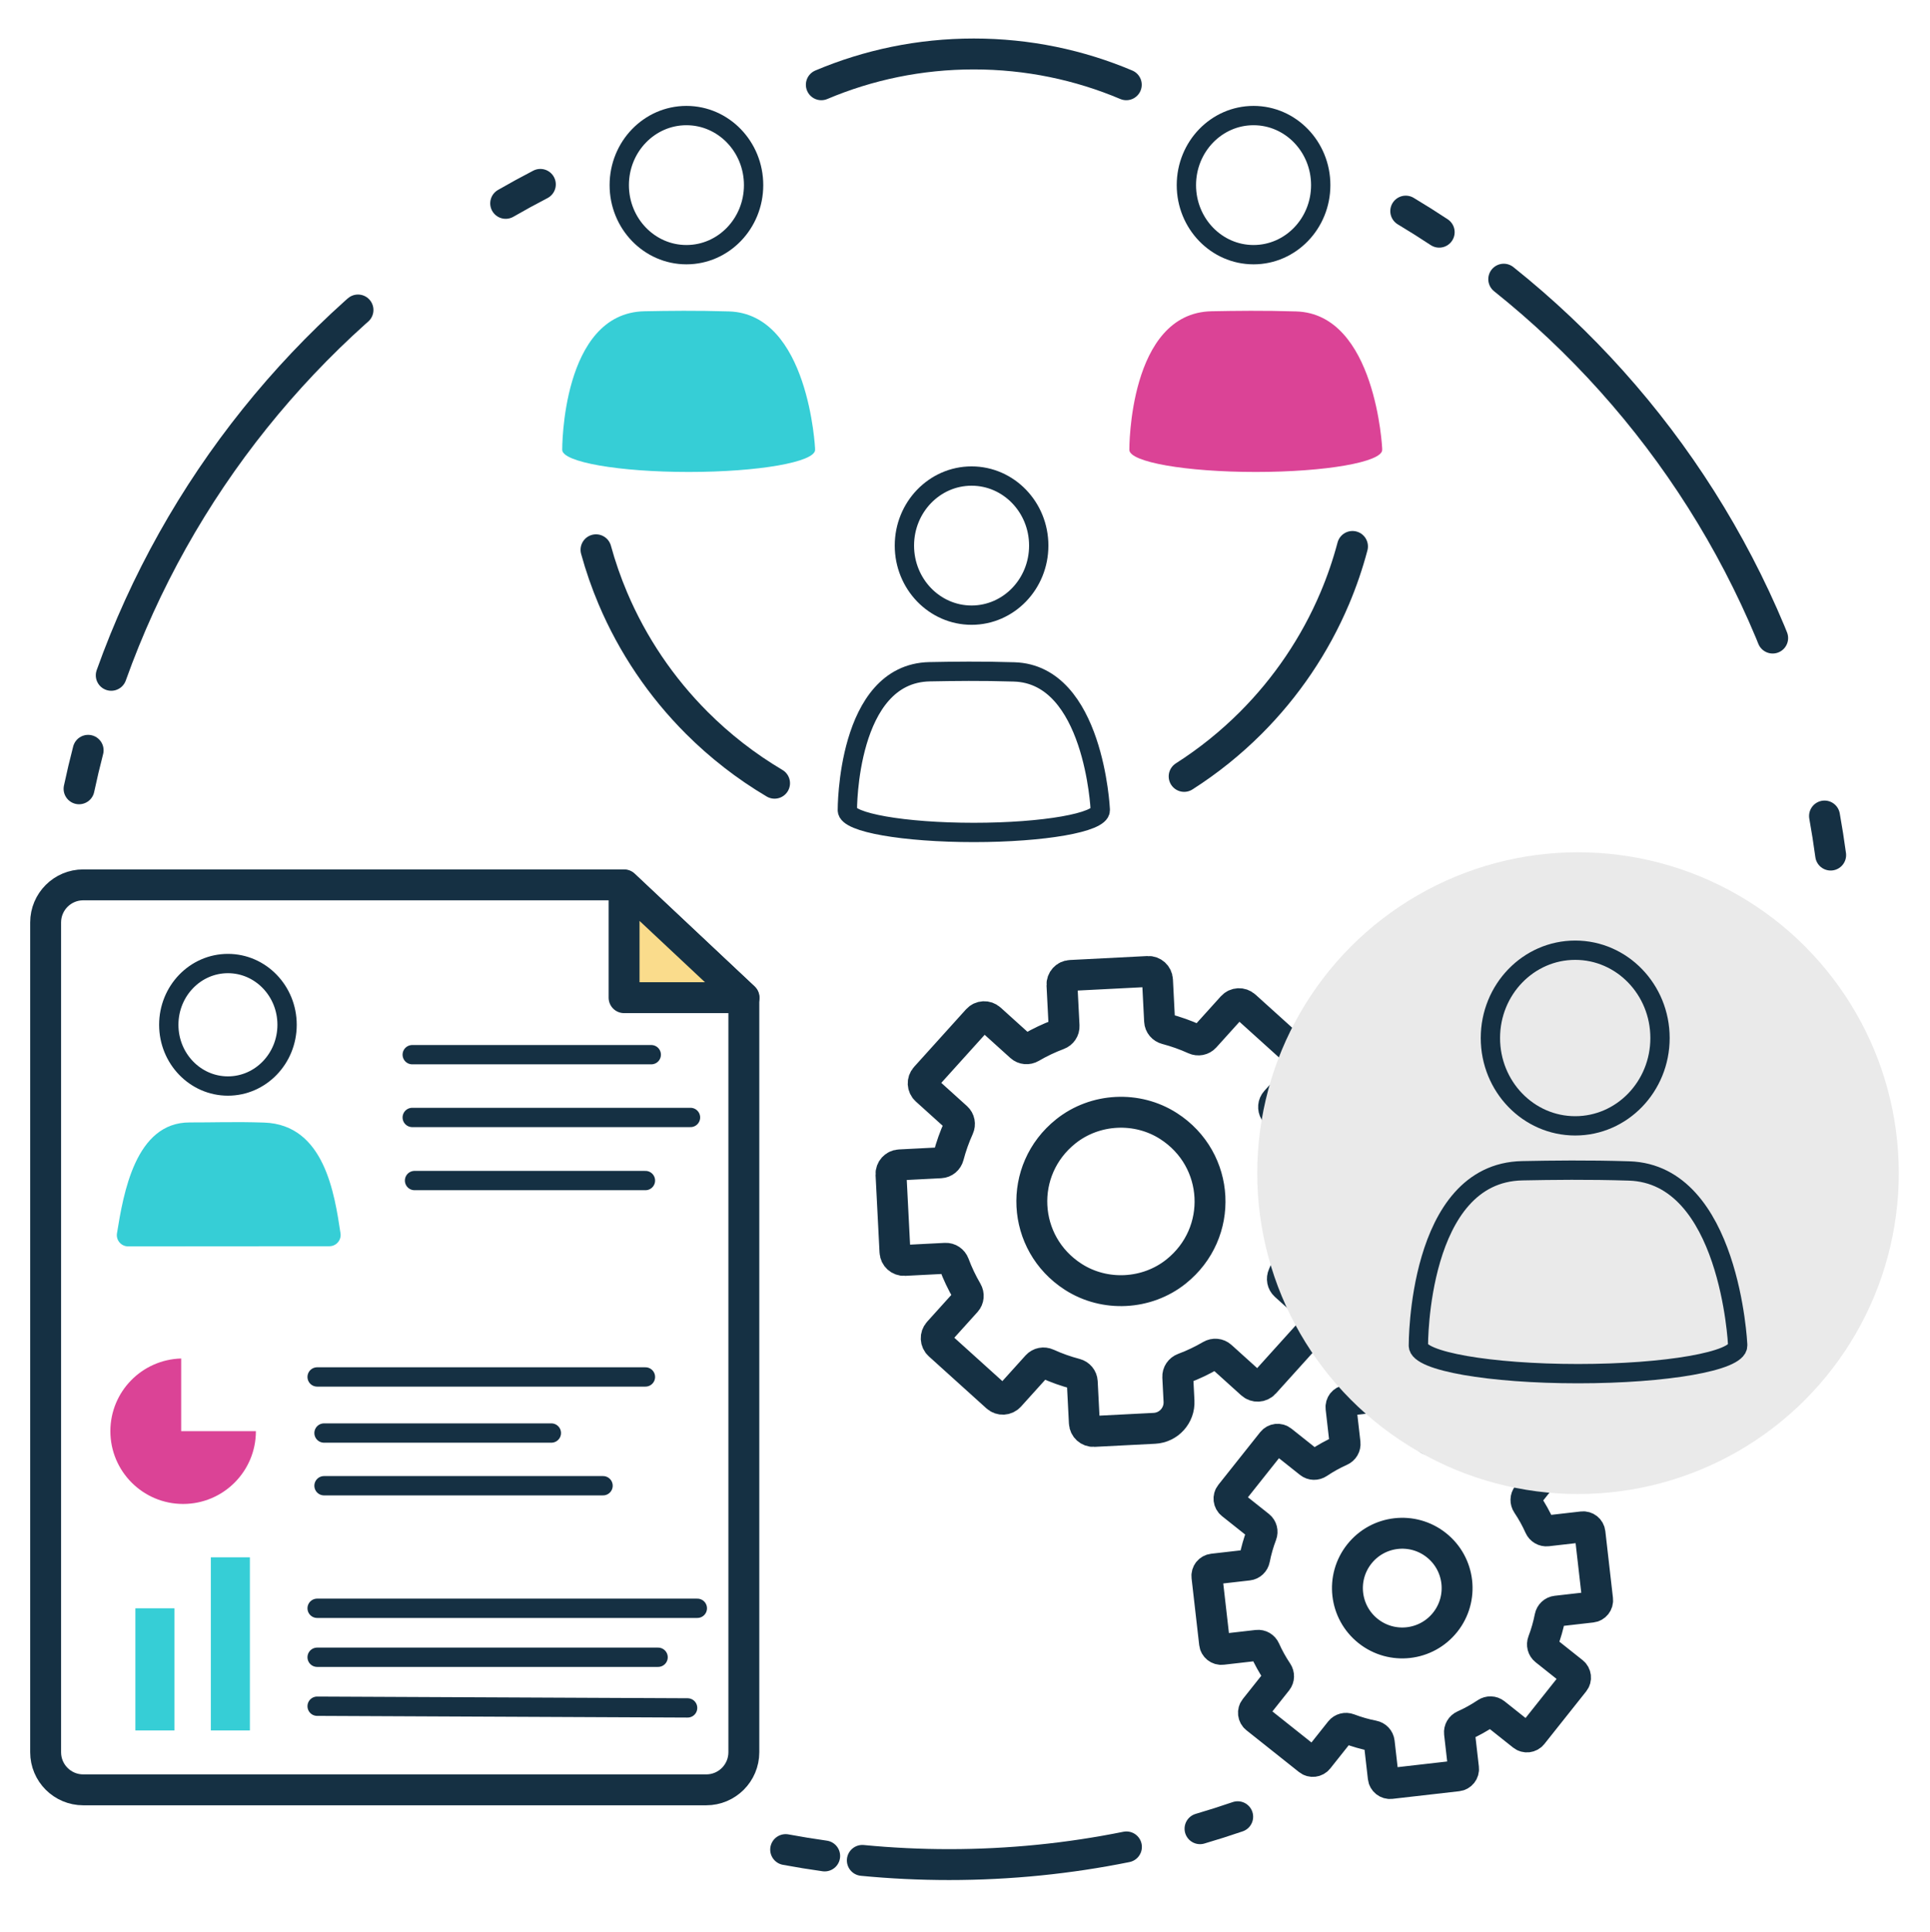
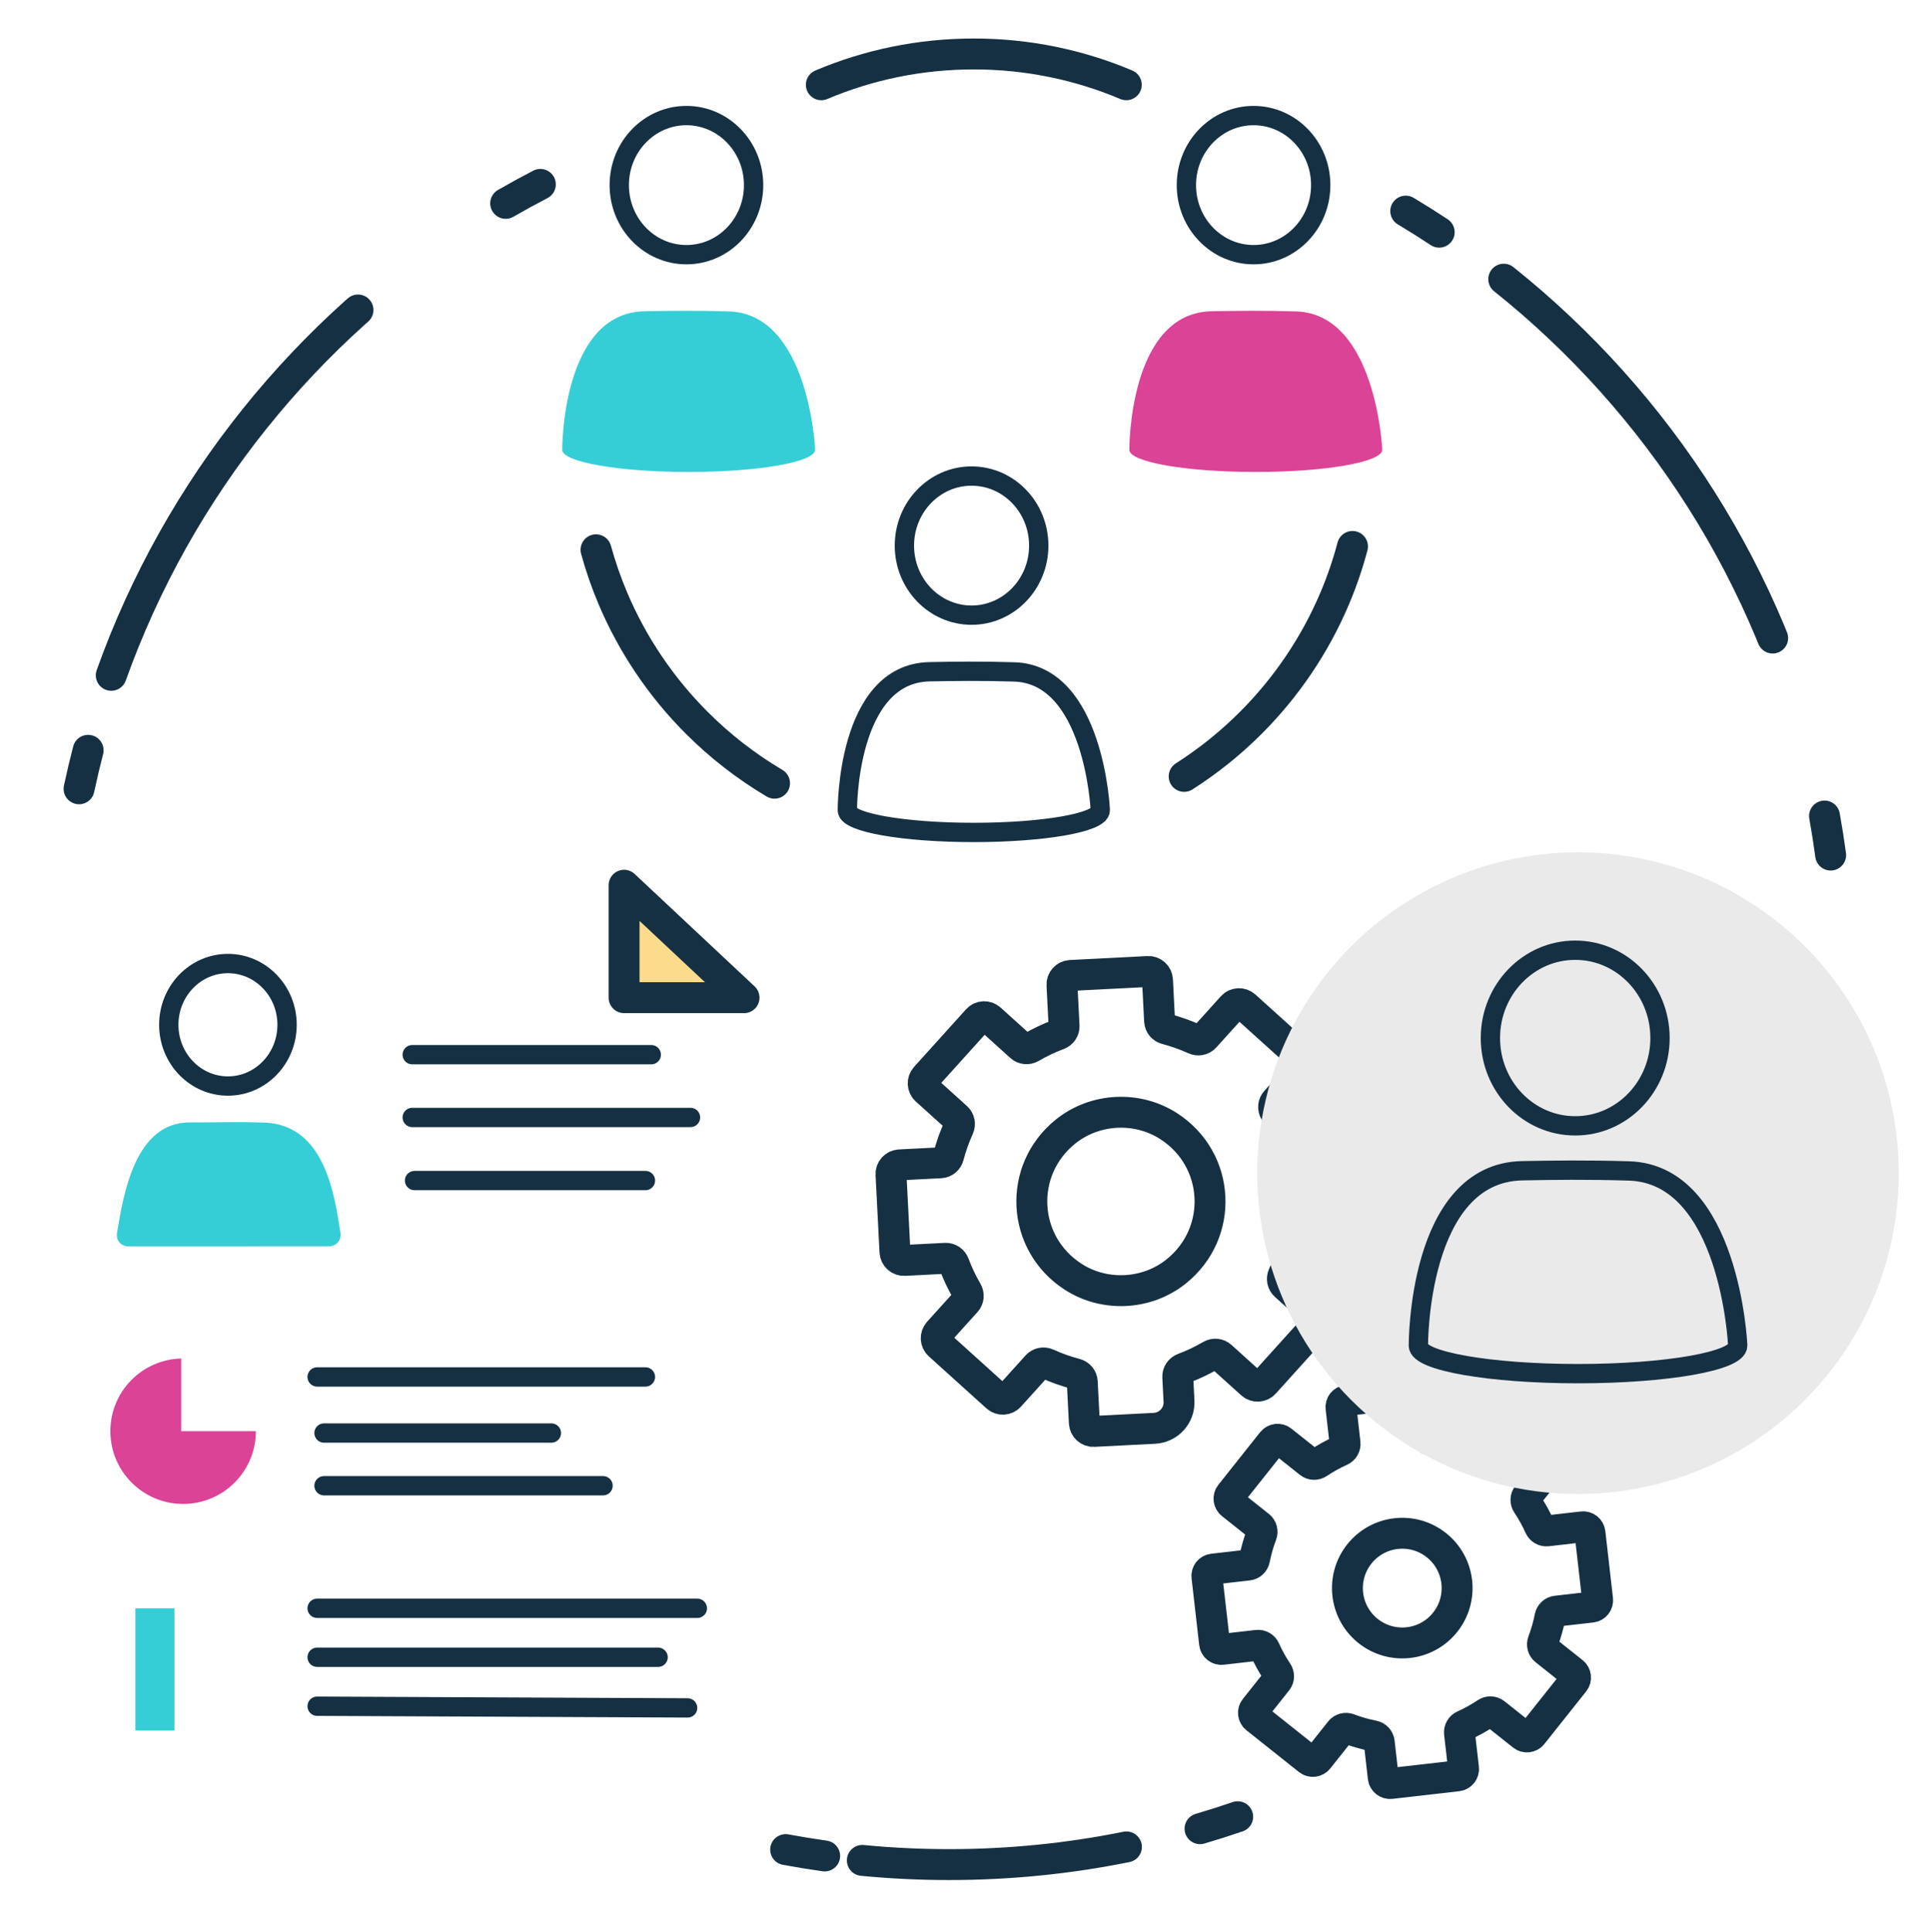
<svg xmlns="http://www.w3.org/2000/svg" version="1.1" id="Ñëîé_1" x="0px" y="0px" width="499.68px" height="500px" viewBox="0 0 499.68 500" enable-background="new 0 0 499.68 500" xml:space="preserve">
  <g>
    <g>
      <g>
        <g>
          <path fill="none" stroke="#153043" stroke-width="8" stroke-linecap="round" stroke-linejoin="round" d="M20.467,204.174      c0.712-3.348,1.497-6.669,2.353-9.962" />
          <path fill="none" stroke="#153043" stroke-width="8" stroke-linecap="round" stroke-linejoin="round" stroke-dasharray="115.319,115.319" d="      M28.8,174.8c17.365-48.582,50.586-89.625,93.43-116.896" />
          <path fill="none" stroke="#153043" stroke-width="8" stroke-linecap="round" stroke-linejoin="round" d="M130.919,52.638      c2.953-1.701,5.947-3.339,8.98-4.911" />
        </g>
      </g>
      <g>
        <g>
          <path fill="none" stroke="#153043" stroke-width="8" stroke-linecap="round" stroke-linejoin="round" d="M320.44,470.243      c-3.22,1.104-6.472,2.138-9.754,3.101" />
          <path fill="none" stroke="#153043" stroke-width="8" stroke-linecap="round" stroke-linejoin="round" stroke-dasharray="111.421,111.421" d="      M291.634,478.056c-14.835,3.001-30.186,4.576-45.906,4.576c-7.581,0-15.076-0.366-22.47-1.082" />
          <path fill="none" stroke="#153043" stroke-width="8" stroke-linecap="round" stroke-linejoin="round" d="M213.511,480.396      c-3.392-0.475-6.76-1.023-10.102-1.644" />
        </g>
      </g>
      <g>
        <g>
          <path fill="none" stroke="#153043" stroke-width="8" stroke-linecap="round" stroke-linejoin="round" d="M363.95,54.644      c2.929,1.756,5.817,3.575,8.66,5.455" />
          <path fill="none" stroke="#153043" stroke-width="8" stroke-linecap="round" stroke-linejoin="round" stroke-dasharray="117.35,117.35" d="      M389.322,72.262c40.078,32.003,69.236,77.106,80.987,128.825" />
          <path fill="none" stroke="#153043" stroke-width="8" stroke-linecap="round" stroke-linejoin="round" d="M472.372,211.219      c0.603,3.346,1.133,6.717,1.59,10.111" />
        </g>
      </g>
    </g>
  </g>
  <g>
-     <path fill="none" stroke="#153043" stroke-width="8" stroke-linecap="round" stroke-linejoin="round" stroke-miterlimit="10" d="   M182.846,463.284H21.551c-5.378,0-9.737-4.359-9.737-9.737V238.774c0-5.378,4.359-9.737,9.737-9.737h140.024l31.008,29.201v195.309   C192.583,458.925,188.224,463.284,182.846,463.284z" />
    <ellipse fill="none" stroke="#153043" stroke-width="5" stroke-linecap="round" stroke-linejoin="round" stroke-miterlimit="10" cx="59.011" cy="265.255" rx="15.313" ry="15.853" />
    <path fill="#36CED6" d="M68.421,290.57c-7.438-0.26-13.879-0.011-19.279-0.038c-14.102-0.069-17.197,18.438-18.857,28.7   c-0.287,1.774,1.082,3.38,2.878,3.378l52.116-0.037c1.783-0.001,3.148-1.587,2.879-3.35   C86.618,309.137,84.045,291.117,68.421,290.57z" />
    <line fill="#FFFFFF" stroke="#153043" stroke-width="5" stroke-linecap="round" stroke-linejoin="round" stroke-miterlimit="10" x1="106.727" y1="272.995" x2="168.613" y2="272.995" />
    <line fill="#FFFFFF" stroke="#153043" stroke-width="5" stroke-linecap="round" stroke-linejoin="round" stroke-miterlimit="10" x1="106.727" y1="289.244" x2="178.772" y2="289.244" />
    <line fill="#FFFFFF" stroke="#153043" stroke-width="5" stroke-linecap="round" stroke-linejoin="round" stroke-miterlimit="10" x1="107.326" y1="305.575" x2="167.104" y2="305.575" />
    <g>
-       <rect x="54.586" y="403.095" fill="#36CED6" width="10.107" height="44.814" />
      <rect x="35.047" y="416.292" fill="#36CED6" width="10.107" height="31.617" />
    </g>
    <line fill="#FFFFFF" stroke="#153043" stroke-width="5" stroke-linecap="round" stroke-linejoin="round" stroke-miterlimit="10" x1="82.106" y1="416.292" x2="180.54" y2="416.292" />
    <line fill="#FFFFFF" stroke="#153043" stroke-width="5" stroke-linecap="round" stroke-linejoin="round" stroke-miterlimit="10" x1="82.106" y1="428.965" x2="170.381" y2="428.965" />
    <line fill="#FFFFFF" stroke="#153043" stroke-width="5" stroke-linecap="round" stroke-linejoin="round" stroke-miterlimit="10" x1="82.106" y1="441.639" x2="178.024" y2="442.077" />
    <line fill="#FFFFFF" stroke="#153043" stroke-width="5" stroke-linecap="round" stroke-linejoin="round" stroke-miterlimit="10" x1="82.106" y1="356.411" x2="167.104" y2="356.411" />
    <line fill="#FFFFFF" stroke="#153043" stroke-width="5" stroke-linecap="round" stroke-linejoin="round" stroke-miterlimit="10" x1="83.888" y1="370.928" x2="142.749" y2="370.928" />
    <line fill="#FFFFFF" stroke="#153043" stroke-width="5" stroke-linecap="round" stroke-linejoin="round" stroke-miterlimit="10" x1="83.888" y1="384.568" x2="156.131" y2="384.568" />
    <polygon fill="#FADC8C" stroke="#153043" stroke-width="8" stroke-linecap="round" stroke-linejoin="round" stroke-miterlimit="10" points="   192.637,258.238 161.575,258.238 161.575,229.136  " />
    <g>
      <path fill="#DB4396" d="M46.906,351.636c-10.166,0.271-18.33,8.579-18.33,18.811c0,10.403,8.434,18.837,18.837,18.837    s18.837-8.434,18.837-18.837H46.906V351.636z" />
    </g>
  </g>
  <g>
    <g>
      <g>
        <g>
          <ellipse fill="none" stroke="#153043" stroke-width="5" stroke-linecap="round" stroke-linejoin="round" stroke-miterlimit="10" cx="177.718" cy="47.916" rx="17.39" ry="18.004" />
          <path fill="#36CED6" d="M211.032,116.21c0,0-1.618-34.957-22.268-35.6c-8.451-0.263-15.769-0.162-21.904-0.043      c-21.522,0.419-21.302,35.852-21.302,35.863l0,0c0,3.167,14.657,5.734,32.737,5.734c18.08,0,32.737-2.567,32.737-5.734      c0-0.074-0.016-0.147-0.032-0.22L211.032,116.21z" />
        </g>
        <g>
          <ellipse fill="none" stroke="#153043" stroke-width="5" stroke-linecap="round" stroke-linejoin="round" stroke-miterlimit="10" cx="324.547" cy="47.916" rx="17.39" ry="18.004" />
          <path fill="#DB4396" d="M357.86,116.21c0,0-1.618-34.957-22.268-35.6c-8.451-0.263-15.769-0.162-21.904-0.043      c-21.522,0.419-21.302,35.852-21.302,35.863l0,0c0,3.167,14.657,5.734,32.737,5.734c18.08,0,32.737-2.567,32.737-5.734      c0-0.074-0.016-0.147-0.032-0.22L357.86,116.21z" />
        </g>
        <g>
          <ellipse fill="none" stroke="#153043" stroke-width="5" stroke-linecap="round" stroke-linejoin="round" stroke-miterlimit="10" cx="251.542" cy="141.224" rx="17.39" ry="18.004" />
          <path fill="none" stroke="#153043" stroke-width="5" stroke-linecap="round" stroke-linejoin="round" stroke-miterlimit="10" d="      M284.856,209.518c0,0-1.618-34.957-22.268-35.6c-8.451-0.263-15.769-0.162-21.904-0.043      c-21.522,0.419-21.302,35.852-21.302,35.863l0,0c0,3.167,14.657,5.734,32.737,5.734c18.08,0,32.737-2.567,32.737-5.734      c0-0.074-0.016-0.147-0.032-0.22L284.856,209.518z" />
        </g>
        <path fill="none" stroke="#153043" stroke-width="8" stroke-linecap="round" stroke-linejoin="round" stroke-miterlimit="10" d="     M200.534,202.73c-7.359-4.356-14.12-9.615-20.13-15.625c-9.177-9.177-16.603-20.104-21.735-32.238     c-1.717-4.059-3.177-8.252-4.36-12.561" />
        <path fill="none" stroke="#153043" stroke-width="8" stroke-linecap="round" stroke-linejoin="round" stroke-miterlimit="10" d="     M350.163,141.442c-1.222,4.612-2.761,9.095-4.593,13.425c-5.132,12.134-12.559,23.061-21.735,32.238     c-5.219,5.219-11.005,9.872-17.257,13.859" />
        <path fill="none" stroke="#153043" stroke-width="8" stroke-linecap="round" stroke-linejoin="round" stroke-miterlimit="10" d="     M212.642,21.939c12.134-5.132,25.474-7.97,39.478-7.97c14.003,0,27.344,2.838,39.478,7.97" />
      </g>
    </g>
  </g>
  <g>
    <g>
      <g>
        <path fill="none" stroke="#153043" stroke-width="8" stroke-linecap="round" stroke-linejoin="round" stroke-miterlimit="10" d="     M327.335,358.04l13.469-14.92c0.862-0.955,0.787-2.429-0.168-3.292l-7.893-7.126c-0.737-0.666-0.932-1.727-0.521-2.632     c1.089-2.394,1.96-4.858,2.617-7.364c0.252-0.962,1.073-1.661,2.066-1.712l10.621-0.543c1.285-0.066,2.274-1.161,2.209-2.446     l-1.026-20.074c-0.066-1.285-1.161-2.274-2.447-2.209l-10.621,0.543c-0.993,0.051-1.881-0.561-2.23-1.492     c-0.908-2.427-2.027-4.789-3.354-7.059c-0.501-0.858-0.416-1.934,0.25-2.671l7.126-7.893c0.862-0.955,0.787-2.429-0.168-3.292     l-14.92-13.469c-0.955-0.862-2.429-0.787-3.292,0.168l-7.126,7.893c-0.666,0.737-1.727,0.932-2.632,0.521     c-2.394-1.089-4.858-1.96-7.364-2.617c-0.962-0.252-1.661-1.073-1.712-2.066l-0.543-10.621c-0.066-1.285-1.161-2.274-2.447-2.209     l-20.074,1.026c-1.285,0.066-2.274,1.161-2.209,2.446l0.543,10.621c0.051,0.993-0.561,1.881-1.492,2.23     c-2.427,0.908-4.789,2.027-7.059,3.354c-0.858,0.501-1.933,0.416-2.671-0.25l-7.893-7.126c-0.955-0.862-2.429-0.787-3.292,0.168     l-13.469,14.92c-0.862,0.955-0.787,2.429,0.168,3.292l7.893,7.126c0.737,0.666,0.932,1.727,0.521,2.632     c-1.089,2.394-1.96,4.858-2.617,7.364c-0.252,0.962-1.073,1.661-2.066,1.712l-10.621,0.543c-1.285,0.066-2.274,1.161-2.209,2.446     l1.026,20.074c0.066,1.285,1.161,2.274,2.447,2.209l10.621-0.543c0.993-0.051,1.881,0.561,2.23,1.492     c0.908,2.427,2.027,4.789,3.354,7.059c0.501,0.858,0.416,1.934-0.25,2.671l-7.126,7.893c-0.862,0.955-0.787,2.429,0.168,3.292     l14.92,13.469c0.955,0.862,2.429,0.787,3.292-0.168l7.126-7.893c0.666-0.738,1.727-0.932,2.632-0.521     c2.394,1.089,4.858,1.96,7.364,2.617c0.962,0.252,1.661,1.073,1.712,2.066l0.543,10.621c0.066,1.285,1.161,2.274,2.446,2.209     l15.695-0.802c3.703-0.189,6.552-3.345,6.363-7.048l-0.319-6.243c-0.051-0.993,0.561-1.881,1.492-2.23     c2.427-0.908,4.789-2.027,7.059-3.354c0.858-0.501,1.933-0.416,2.671,0.25l7.893,7.126     C324.999,359.071,326.473,358.996,327.335,358.04z M277.865,330.493c-13.457-8.658-14.429-27.667-1.925-37.653     c7.572-6.047,18.465-6.604,26.614-1.36c13.457,8.658,14.429,27.667,1.925,37.653     C296.907,335.179,286.014,335.736,277.865,330.493z" />
      </g>
      <g>
        <path fill="none" stroke="#153043" stroke-width="8" stroke-linecap="round" stroke-linejoin="round" stroke-miterlimit="10" d="     M396.706,448.932l10.827-13.622c0.604-0.76,0.477-1.865-0.282-2.469l-7.197-5.721c-0.657-0.522-0.877-1.407-0.579-2.191     c0.791-2.076,1.395-4.199,1.816-6.347c0.161-0.824,0.817-1.457,1.651-1.552l9.135-1.044c0.964-0.11,1.656-0.981,1.546-1.945     l-1.976-17.288c-0.11-0.964-0.981-1.656-1.945-1.546l-9.135,1.044c-0.834,0.095-1.616-0.373-1.959-1.14     c-0.894-1.998-1.962-3.93-3.201-5.773c-0.468-0.697-0.453-1.608,0.069-2.265l5.721-7.197c0.604-0.76,0.477-1.865-0.282-2.469     l-13.622-10.827c-0.76-0.604-1.865-0.477-2.469,0.282l-5.721,7.197c-0.522,0.657-1.407,0.877-2.191,0.579     c-2.076-0.791-4.199-1.395-6.347-1.816c-0.824-0.161-1.457-0.817-1.552-1.651l-1.044-9.135c-0.11-0.964-0.981-1.656-1.945-1.546     l-17.288,1.976c-0.964,0.11-1.656,0.981-1.546,1.945l1.044,9.135c0.095,0.834-0.373,1.616-1.14,1.959     c-1.998,0.894-3.93,1.962-5.773,3.201c-0.697,0.468-1.608,0.453-2.265-0.069l-7.197-5.721c-0.76-0.604-1.865-0.477-2.469,0.282     l-10.827,13.622c-0.604,0.76-0.477,1.865,0.282,2.469l7.197,5.721c0.657,0.522,0.877,1.407,0.579,2.191     c-0.791,2.076-1.395,4.199-1.816,6.347c-0.161,0.824-0.817,1.457-1.651,1.552l-9.135,1.044c-0.964,0.11-1.656,0.981-1.546,1.945     l1.976,17.288c0.11,0.964,0.981,1.656,1.945,1.546l9.135-1.044c0.834-0.095,1.616,0.373,1.959,1.14     c0.894,1.998,1.962,3.93,3.201,5.773c0.468,0.697,0.453,1.608-0.069,2.265l-5.721,7.197c-0.604,0.76-0.477,1.865,0.282,2.469     l13.622,10.827c0.76,0.604,1.865,0.477,2.469-0.282l5.721-7.197c0.522-0.657,1.407-0.877,2.191-0.578     c2.076,0.791,4.199,1.395,6.347,1.816c0.824,0.161,1.457,0.817,1.552,1.651l1.044,9.135c0.11,0.964,0.981,1.656,1.945,1.546     l17.288-1.976c0.964-0.11,1.656-0.981,1.546-1.945l-1.044-9.135c-0.095-0.834,0.373-1.616,1.14-1.959     c1.998-0.894,3.93-1.962,5.773-3.201c0.697-0.468,1.608-0.453,2.265,0.069l7.197,5.721     C394.997,449.818,396.102,449.692,396.706,448.932z M354.215,422.18c-6.138-4.879-7.159-13.81-2.28-19.948     c4.879-6.138,13.81-7.159,19.948-2.28c6.138,4.879,7.159,13.81,2.28,19.948C369.284,426.038,360.353,427.059,354.215,422.18z" />
      </g>
    </g>
    <circle fill="#EAEAEA" cx="408.553" cy="303.659" r="83.052" />
    <g>
      <ellipse fill="none" stroke="#153043" stroke-width="5" stroke-linecap="round" stroke-linejoin="round" stroke-miterlimit="10" cx="407.824" cy="268.684" rx="21.956" ry="22.731" />
      <path fill="none" stroke="#153043" stroke-width="5" stroke-linecap="round" stroke-linejoin="round" stroke-miterlimit="10" d="    M449.885,348.037c0,0-2.042-44.136-28.115-44.947c-10.67-0.332-19.91-0.205-27.655-0.054    c-27.173,0.528-26.895,45.266-26.895,45.28l0,0.001c0,3.998,18.505,7.24,41.333,7.24c22.827,0,41.333-3.241,41.333-7.24    c0-0.093-0.02-0.186-0.04-0.278L449.885,348.037z" />
    </g>
  </g>
</svg>